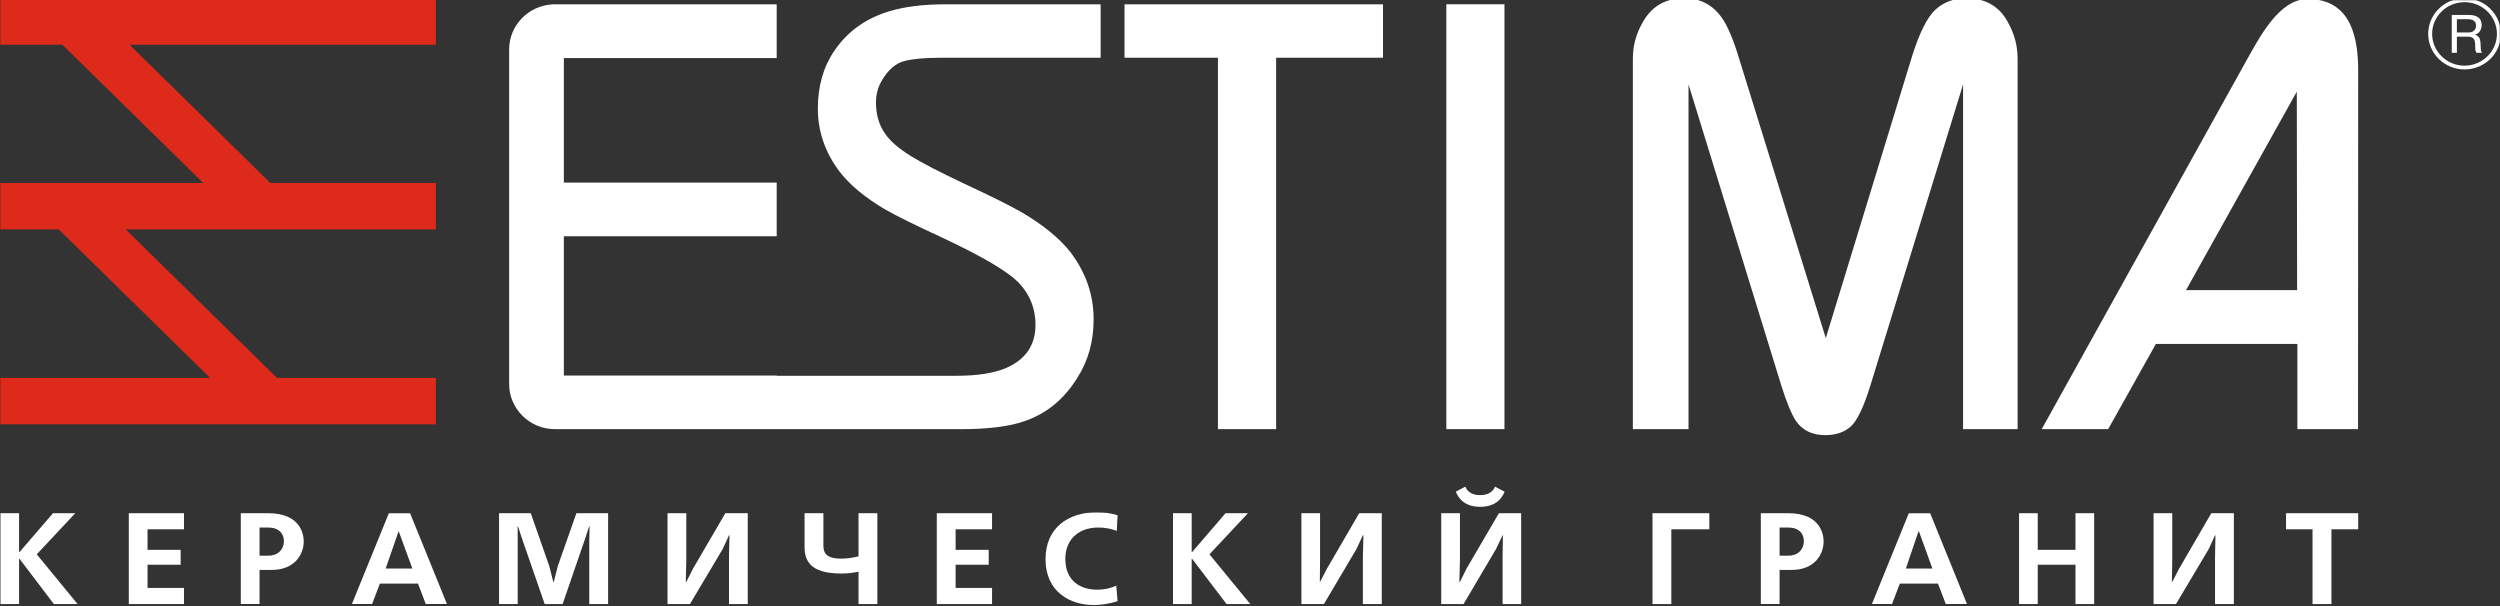
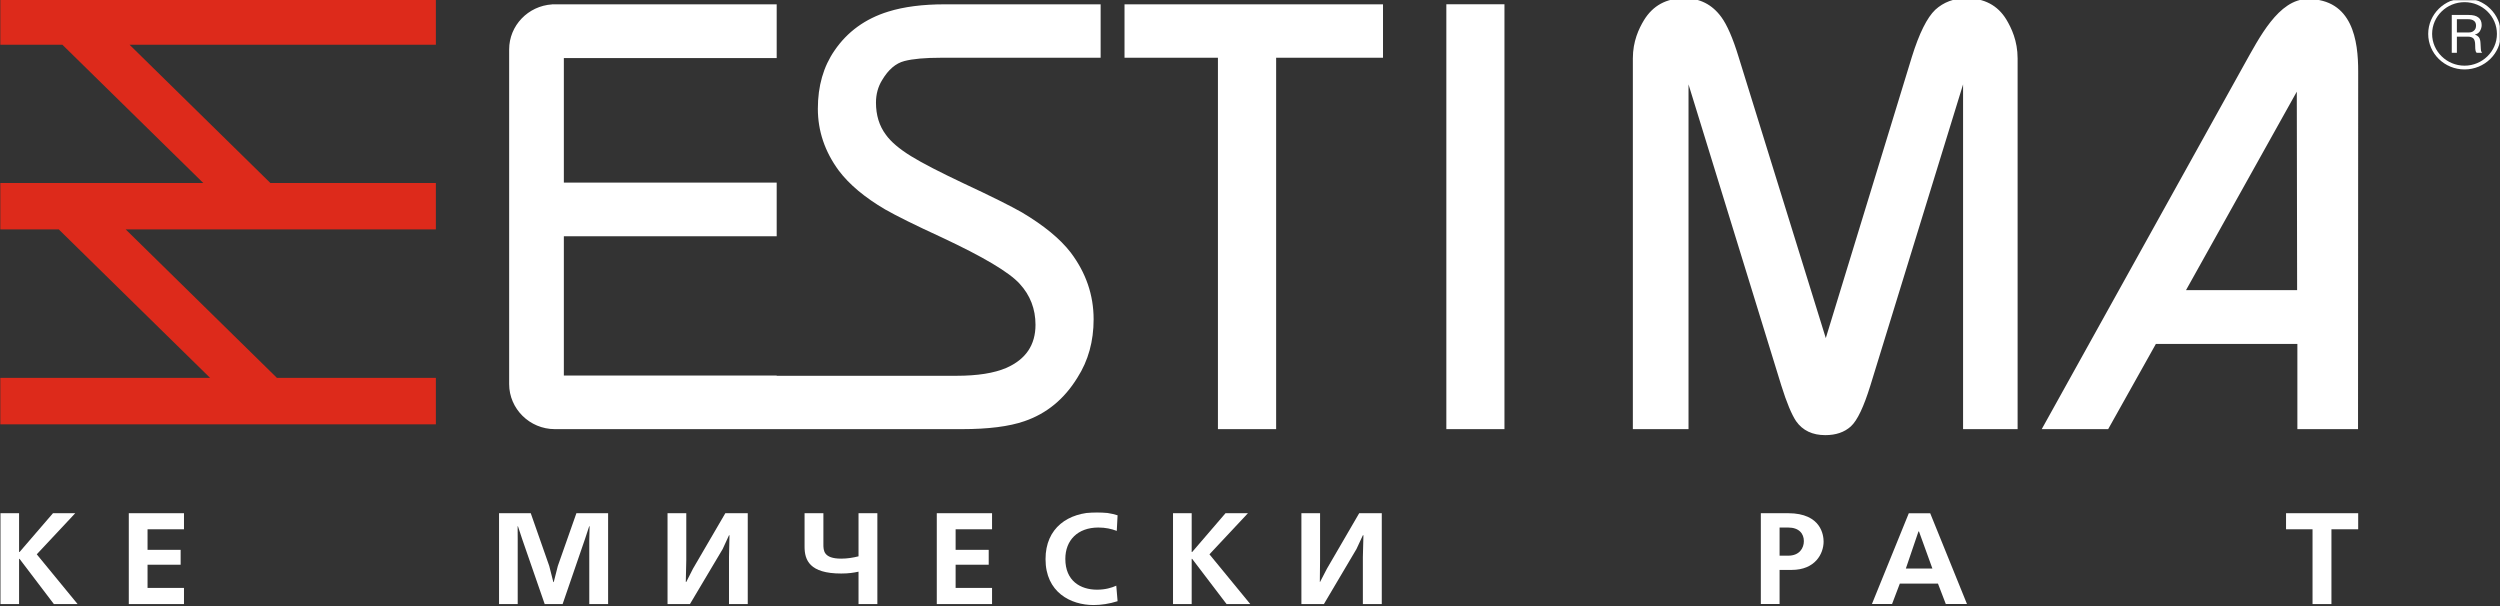
<svg xmlns="http://www.w3.org/2000/svg" width="1390" height="337" viewBox="0 0 1390 337" fill="none">
  <rect x="0" y="0" width="1390" height="337" fill="#333333" stroke="none" />
  <g clip-path="url(#clip0_5161_2183)">
    <path fill-rule="evenodd" clip-rule="evenodd" d="M1121.79 238.6H1091.47V46.921L1039.94 214.318C1036.26 226.192 1032.68 233.797 1029.06 237.088C1025.48 240.335 1020.72 241.936 1014.87 241.936C1007.76 241.936 1002.32 239.401 998.646 234.198C996.199 230.551 993.389 223.924 990.398 214.318L938.82 46.921V238.6H907.865V32.467C907.865 22.95 911.173 15.968 914.074 11.165C919.014 3.159 926.356 -0.977 936.509 -0.977C945.12 -0.977 951.964 2.492 957.085 9.519C960.213 13.789 963.476 21.171 966.694 31.756L1015.14 187.99L1062.96 31.756C1067.08 18.458 1071.48 9.741 1076.01 5.428C1080.64 1.203 1086.39 -0.977 1093.19 -0.977C1103.3 -0.977 1110.73 2.982 1115.53 10.853C1118.34 15.568 1121.79 22.683 1121.79 32.467V238.6ZM1311.06 238.6L1311.15 39.761C1311.19 22.639 1308.07 -0.532 1283.09 -0.532C1266.87 -0.532 1256.08 21.127 1247.7 36.025L1135.2 238.6H1172.14L1198.66 191.237H1277.34V238.6H1311.06ZM1215.43 161.306L1277.02 50.968L1277.2 161.306H1215.43ZM431.838 208.803H313.5V131.376H431.838V101.534H313.5V32.289H431.838V2.403H306.928V2.448C293.648 3.293 283.088 14.189 283.088 27.486V213.562C283.088 227.26 294.464 238.6 308.514 238.6H534.811C549.451 238.6 561.053 237.133 569.529 234.198C581.947 229.973 591.782 221.834 599.079 209.915C605.107 200.487 608.053 189.68 608.053 177.539C608.053 164.019 603.793 151.655 595.318 140.404C589.426 132.754 580.361 125.327 568.169 118.078C562.005 114.565 551.173 109.139 535.809 101.979C522.756 95.797 513.011 90.816 506.439 86.769C499.913 82.722 495.29 78.764 492.57 74.939C488.854 70.003 487.041 63.999 487.041 57.061C487.041 52.347 488.219 48.166 490.44 44.564C493.885 38.738 498.009 35.18 502.859 33.935C507.663 32.69 514.416 32.111 523.118 32.111H611.951V2.403H525.248C513.056 2.403 502.587 3.738 493.885 6.45C481.058 10.409 471.087 17.702 464.017 28.064C457.808 37.048 454.726 47.855 454.726 60.441C454.726 72.805 458.578 84.278 466.374 94.863C472.13 102.513 480.696 109.717 492.117 116.433C498.372 119.991 508.796 125.194 523.526 131.954C546.641 142.761 561.099 151.344 566.945 157.793C572.792 164.152 575.738 171.802 575.738 180.563C575.738 191.815 570.345 199.775 559.558 204.534C552.759 207.469 543.468 208.937 531.775 208.937H431.838V208.803ZM768.95 32.111H709.531V238.6H677.171V32.111H625.231V2.403H768.95V32.111ZM836.481 238.6H804.166V2.359H836.481V238.6Z" fill="white" />
    <path fill-rule="evenodd" clip-rule="evenodd" d="M242.342 101.756H150.337L72.019 24.862H242.342V-0.977H0.182V24.862H34.672L113.036 101.756H0.182V127.551H32.678L116.798 210.093H0.182V235.932H242.342V210.093H153.962L69.888 127.551H242.342V101.756Z" fill="#DD2A1B" />
    <mask id="mask0_5161_2183" style="mask-type:luminance" maskUnits="userSpaceOnUse" x="1345" y="0" width="46" height="46">
      <path d="M1345.91 0H1390.01V45.541H1345.91V0Z" fill="white" />
    </mask>
    <g mask="url(#mask0_5161_2183)">
      <path fill-rule="evenodd" clip-rule="evenodd" d="M1370.29 -0.977C1381.4 -0.977 1390.51 7.918 1390.51 18.858C1390.51 29.754 1381.4 38.605 1370.29 38.605C1359.14 38.605 1350.08 29.754 1350.08 18.858C1350.08 7.918 1359.14 -0.977 1370.29 -0.977ZM1370.29 1.203C1380.17 1.203 1388.29 9.074 1388.29 18.858C1388.29 28.554 1380.17 36.514 1370.29 36.514C1360.37 36.514 1352.26 28.554 1352.26 18.858C1352.26 9.074 1360.37 1.203 1370.29 1.203ZM1366.03 10.675V18.058H1372.47C1373.74 18.058 1374.83 17.747 1375.51 17.035C1376.32 16.368 1376.64 15.479 1376.68 14.278C1376.68 13.077 1376.32 12.188 1375.55 11.609C1374.83 10.987 1373.65 10.675 1372.06 10.675H1366.03ZM1363.18 29.354V8.318H1372.61C1375.01 8.318 1376.78 8.763 1378 9.741C1379.18 10.631 1379.81 12.054 1379.81 13.966C1379.81 15.212 1379.4 16.323 1378.81 17.346C1378.13 18.369 1377.18 18.947 1376.1 19.17V19.259C1377.09 19.614 1377.91 20.193 1378.36 20.86C1378.86 21.571 1379.13 22.728 1379.18 24.329C1379.31 26.597 1379.36 27.931 1379.45 28.287C1379.59 28.687 1379.81 28.998 1380.04 29.354H1377C1376.68 28.998 1376.5 28.598 1376.41 28.198C1376.28 27.709 1376.19 26.641 1376.19 24.951C1376.19 23.217 1375.82 22.016 1375.23 21.393C1374.6 20.771 1373.56 20.371 1372.11 20.371H1366.03V29.354H1363.18Z" fill="white" />
    </g>
    <mask id="mask1_5161_2183" style="mask-type:luminance" maskUnits="userSpaceOnUse" x="0" y="284" width="47" height="54">
      <path d="M0 284.633H46.411V337.022H0V284.633Z" fill="white" />
    </mask>
    <g mask="url(#mask1_5161_2183)">
      <path fill-rule="evenodd" clip-rule="evenodd" d="M10.606 285.344V306.913H10.878L29.46 285.344H41.833L20.441 308.203L43.148 335.865H29.959L10.878 310.738H10.606V335.865H0.182V285.344H10.606Z" fill="white" />
    </g>
    <mask id="mask2_5161_2183" style="mask-type:luminance" maskUnits="userSpaceOnUse" x="69" y="284" width="36" height="54">
      <path d="M69.615 284.633H104.423V337.022H69.615V284.633Z" fill="white" />
    </mask>
    <g mask="url(#mask2_5161_2183)">
      <path fill-rule="evenodd" clip-rule="evenodd" d="M102.293 285.344V294.283H82.034V305.712H100.435V313.984H82.034V326.882H102.293V335.865H71.609V285.344H102.293Z" fill="white" />
    </g>
    <mask id="mask3_5161_2183" style="mask-type:luminance" maskUnits="userSpaceOnUse" x="127" y="284" width="48" height="54">
      <path d="M127.629 284.633H174.04V337.022H127.629V284.633Z" fill="white" />
    </mask>
    <g mask="url(#mask3_5161_2183)">
-       <path fill-rule="evenodd" clip-rule="evenodd" d="M149.066 308.959C155.411 308.959 157.859 304.69 157.859 300.865C157.859 296.684 155.094 293.304 149.066 293.304H144.307V308.959H149.066ZM149.066 285.344C167.784 285.344 168.872 297.93 168.872 301.132C168.872 307.803 164.204 316.875 151.06 316.875H144.307V335.821H133.883V285.344H149.066Z" fill="white" />
-     </g>
+       </g>
    <mask id="mask4_5161_2183" style="mask-type:luminance" maskUnits="userSpaceOnUse" x="185" y="284" width="71" height="54">
      <path d="M185.643 284.633H255.259V337.022H185.643V284.633Z" fill="white" />
    </mask>
    <g mask="url(#mask4_5161_2183)">
-       <path fill-rule="evenodd" clip-rule="evenodd" d="M229.288 316.122L221.719 295.486H221.583L214.422 316.122H229.288ZM228.019 285.391L248.505 335.823H236.721L232.415 324.483H211.204L206.898 335.823H195.658L216.189 285.391H228.019Z" fill="white" />
-     </g>
+       </g>
    <mask id="mask5_5161_2183" style="mask-type:luminance" maskUnits="userSpaceOnUse" x="266" y="284" width="83" height="54">
      <path d="M266.861 284.633H348.08V337.022H266.861V284.633Z" fill="white" />
    </mask>
    <g mask="url(#mask5_5161_2183)">
      <path fill-rule="evenodd" clip-rule="evenodd" d="M302.848 335.865L290.339 299.753L287.982 292.593H287.8L287.846 300.376V335.865H277.467V285.344H295.097L305.386 314.696L307.652 323.635H307.878L310.145 314.696L320.478 285.344H338.109V335.865H327.639V300.376L327.821 292.593H327.594L325.237 299.753L312.819 335.865H302.848Z" fill="white" />
    </g>
    <mask id="mask6_5161_2183" style="mask-type:luminance" maskUnits="userSpaceOnUse" x="359" y="284" width="59" height="54">
      <path d="M359.684 284.633H417.697V337.022H359.684V284.633Z" fill="white" />
    </mask>
    <g mask="url(#mask6_5161_2183)">
      <path fill-rule="evenodd" clip-rule="evenodd" d="M381.575 285.344V311.316L381.303 323.546H381.575L385.291 316.208L403.284 285.344H415.748V335.865H405.324V309.76L405.596 297.618H405.324L401.834 305.223L383.614 335.865H371.15V285.344H381.575Z" fill="white" />
    </g>
    <mask id="mask7_5161_2183" style="mask-type:luminance" maskUnits="userSpaceOnUse" x="440" y="284" width="59" height="54">
      <path d="M440.902 284.633H498.916V337.022H440.902V284.633Z" fill="white" />
    </mask>
    <g mask="url(#mask7_5161_2183)">
      <path fill-rule="evenodd" clip-rule="evenodd" d="M457.807 285.344V302.599C457.807 305.979 457.807 310.605 467.688 310.605C471.132 310.605 474.305 310.071 477.342 309.315V285.344H487.811V335.865H477.342V317.854C474.622 318.432 471.903 318.877 467.688 318.877C450.103 318.877 447.338 311.405 447.338 303.978V285.344H457.807Z" fill="white" />
    </g>
    <mask id="mask8_5161_2183" style="mask-type:luminance" maskUnits="userSpaceOnUse" x="510" y="284" width="47" height="54">
      <path d="M510.518 284.633H556.928V337.022H510.518V284.633Z" fill="white" />
    </mask>
    <g mask="url(#mask8_5161_2183)">
      <path fill-rule="evenodd" clip-rule="evenodd" d="M551.581 285.344V294.283H531.321V305.712H549.722V313.984H531.321V326.882H551.581V335.865H520.852V285.344H551.581Z" fill="white" />
    </g>
    <mask id="mask9_5161_2183" style="mask-type:luminance" maskUnits="userSpaceOnUse" x="580" y="284" width="47" height="54">
      <path d="M580.133 284.633H626.543V337.022H580.133V284.633Z" fill="white" />
    </mask>
    <g mask="url(#mask9_5161_2183)">
      <path fill-rule="evenodd" clip-rule="evenodd" d="M621.376 334.267C616.798 335.734 612.13 336.401 608.051 336.401C595.27 336.401 581.311 329.286 581.311 310.874C581.311 293.529 593.82 284.812 609.955 284.812C613.988 284.812 617.433 285.302 621.376 286.502L620.923 295.175C617.886 294.018 614.623 293.307 610.68 293.307C599.168 293.307 592.324 300.423 592.324 310.74C592.324 322.926 600.663 327.863 609.955 327.863C614.532 327.863 618.113 326.795 620.651 325.639L621.376 334.267Z" fill="white" />
    </g>
    <mask id="mask10_5161_2183" style="mask-type:luminance" maskUnits="userSpaceOnUse" x="649" y="284" width="48" height="54">
      <path d="M649.75 284.633H696.161V337.022H649.75V284.633Z" fill="white" />
    </mask>
    <g mask="url(#mask10_5161_2183)">
      <path fill-rule="evenodd" clip-rule="evenodd" d="M662.576 285.344V306.913H662.848L681.385 285.344H693.849L672.457 308.203L695.163 335.865H681.974L662.848 310.738H662.576V335.865H652.197V285.344H662.576Z" fill="white" />
    </g>
    <mask id="mask11_5161_2183" style="mask-type:luminance" maskUnits="userSpaceOnUse" x="719" y="284" width="59" height="54">
      <path d="M719.365 284.633H777.379V337.022H719.365V284.633Z" fill="white" />
    </mask>
    <g mask="url(#mask11_5161_2183)">
      <path fill-rule="evenodd" clip-rule="evenodd" d="M733.959 285.344V311.316L733.823 323.546H733.959L737.766 316.208L755.714 285.344H768.268V335.865H757.754V309.76L758.071 297.618H757.754L754.218 305.223L736.089 335.865H723.58V285.344H733.959Z" fill="white" />
    </g>
    <mask id="mask12_5161_2183" style="mask-type:luminance" maskUnits="userSpaceOnUse" x="800" y="261" width="47" height="77">
      <path d="M800.584 261.859H846.995V337.019H800.584V261.859Z" fill="white" />
    </mask>
    <g mask="url(#mask12_5161_2183)">
-       <path fill-rule="evenodd" clip-rule="evenodd" d="M836.57 273.38C833.579 280.674 827.324 281.785 822.928 281.785C818.667 281.785 812.413 280.674 809.421 273.38L814.724 270.578C816.582 275.07 821.205 275.292 822.928 275.292C824.741 275.292 829.363 275.07 831.222 270.578L836.57 273.38ZM811.733 285.343V311.316L811.416 323.546H811.733L815.359 316.208L833.397 285.343H845.77V335.865H835.437V309.759L835.618 297.618H835.437L831.811 305.223L813.727 335.865H801.309V285.343H811.733Z" fill="white" />
-     </g>
+       </g>
    <mask id="mask13_5161_2183" style="mask-type:luminance" maskUnits="userSpaceOnUse" x="916" y="284" width="36" height="54">
      <path d="M916.611 284.633H951.419V337.022H916.611V284.633Z" fill="white" />
    </mask>
    <g mask="url(#mask13_5161_2183)">
-       <path fill-rule="evenodd" clip-rule="evenodd" d="M950.377 285.344V294.283H929.257V335.865H918.787V285.344H950.377Z" fill="white" />
-     </g>
+       </g>
    <mask id="mask14_5161_2183" style="mask-type:luminance" maskUnits="userSpaceOnUse" x="974" y="284" width="48" height="54">
      <path d="M974.625 284.633H1021.04V337.022H974.625V284.633Z" fill="white" />
    </mask>
    <g mask="url(#mask14_5161_2183)">
      <path fill-rule="evenodd" clip-rule="evenodd" d="M994.205 308.959C1000.55 308.959 1002.95 304.69 1002.95 300.865C1002.95 296.684 1000.23 293.304 994.205 293.304H989.446V308.959H994.205ZM994.205 285.344C1012.83 285.344 1013.92 297.93 1013.92 301.132C1013.92 307.803 1009.3 316.875 996.154 316.875H989.446V335.821H979.021V285.344H994.205Z" fill="white" />
    </g>
    <mask id="mask15_5161_2183" style="mask-type:luminance" maskUnits="userSpaceOnUse" x="1032" y="284" width="71" height="54">
      <path d="M1032.64 284.633H1102.25V337.022H1032.64V284.633Z" fill="white" />
    </mask>
    <g mask="url(#mask15_5161_2183)">
      <path fill-rule="evenodd" clip-rule="evenodd" d="M1074.42 316.122L1066.95 295.486H1066.67L1059.65 316.122H1074.42ZM1073.2 285.391L1093.64 335.823H1081.86L1077.51 324.483H1056.3L1051.99 335.823H1040.79L1061.28 285.391H1073.2Z" fill="white" />
    </g>
    <mask id="mask16_5161_2183" style="mask-type:luminance" maskUnits="userSpaceOnUse" x="1113" y="284" width="59" height="54">
-       <path d="M1113.86 284.633H1171.87V337.022H1113.86V284.633Z" fill="white" />
-     </mask>
+       </mask>
    <g mask="url(#mask16_5161_2183)">
      <path fill-rule="evenodd" clip-rule="evenodd" d="M1132.98 285.344V305.712H1153.97V285.344H1164.35V335.865H1153.97V313.984H1132.98V335.865H1122.6V285.344H1132.98Z" fill="white" />
    </g>
    <mask id="mask17_5161_2183" style="mask-type:luminance" maskUnits="userSpaceOnUse" x="1195" y="284" width="59" height="54">
-       <path d="M1195.07 284.633H1253.09V337.022H1195.07V284.633Z" fill="white" />
+       <path d="M1195.07 284.633H1253.09H1195.07V284.633Z" fill="white" />
    </mask>
    <g mask="url(#mask17_5161_2183)">
      <path fill-rule="evenodd" clip-rule="evenodd" d="M1207.77 285.344V311.316L1207.58 323.546H1207.77L1211.57 316.208L1229.48 285.344H1242.03V335.865H1231.56V309.76L1231.79 297.618H1231.56L1228.07 305.223L1209.85 335.865H1197.39V285.344H1207.77Z" fill="white" />
    </g>
    <mask id="mask18_5161_2183" style="mask-type:luminance" maskUnits="userSpaceOnUse" x="1264" y="284" width="59" height="54">
      <path d="M1264.69 284.633H1322.7V337.022H1264.69V284.633Z" fill="white" />
    </mask>
    <g mask="url(#mask18_5161_2183)">
      <path fill-rule="evenodd" clip-rule="evenodd" d="M1311.15 285.344V294.283H1296.28V335.865H1285.77V294.283H1271.04V285.344H1311.15Z" fill="white" />
    </g>
  </g>
  <defs>
    <clipPath id="clip0_5161_2183">
      <rect width="1390" height="337" fill="white" />
    </clipPath>
  </defs>
</svg>